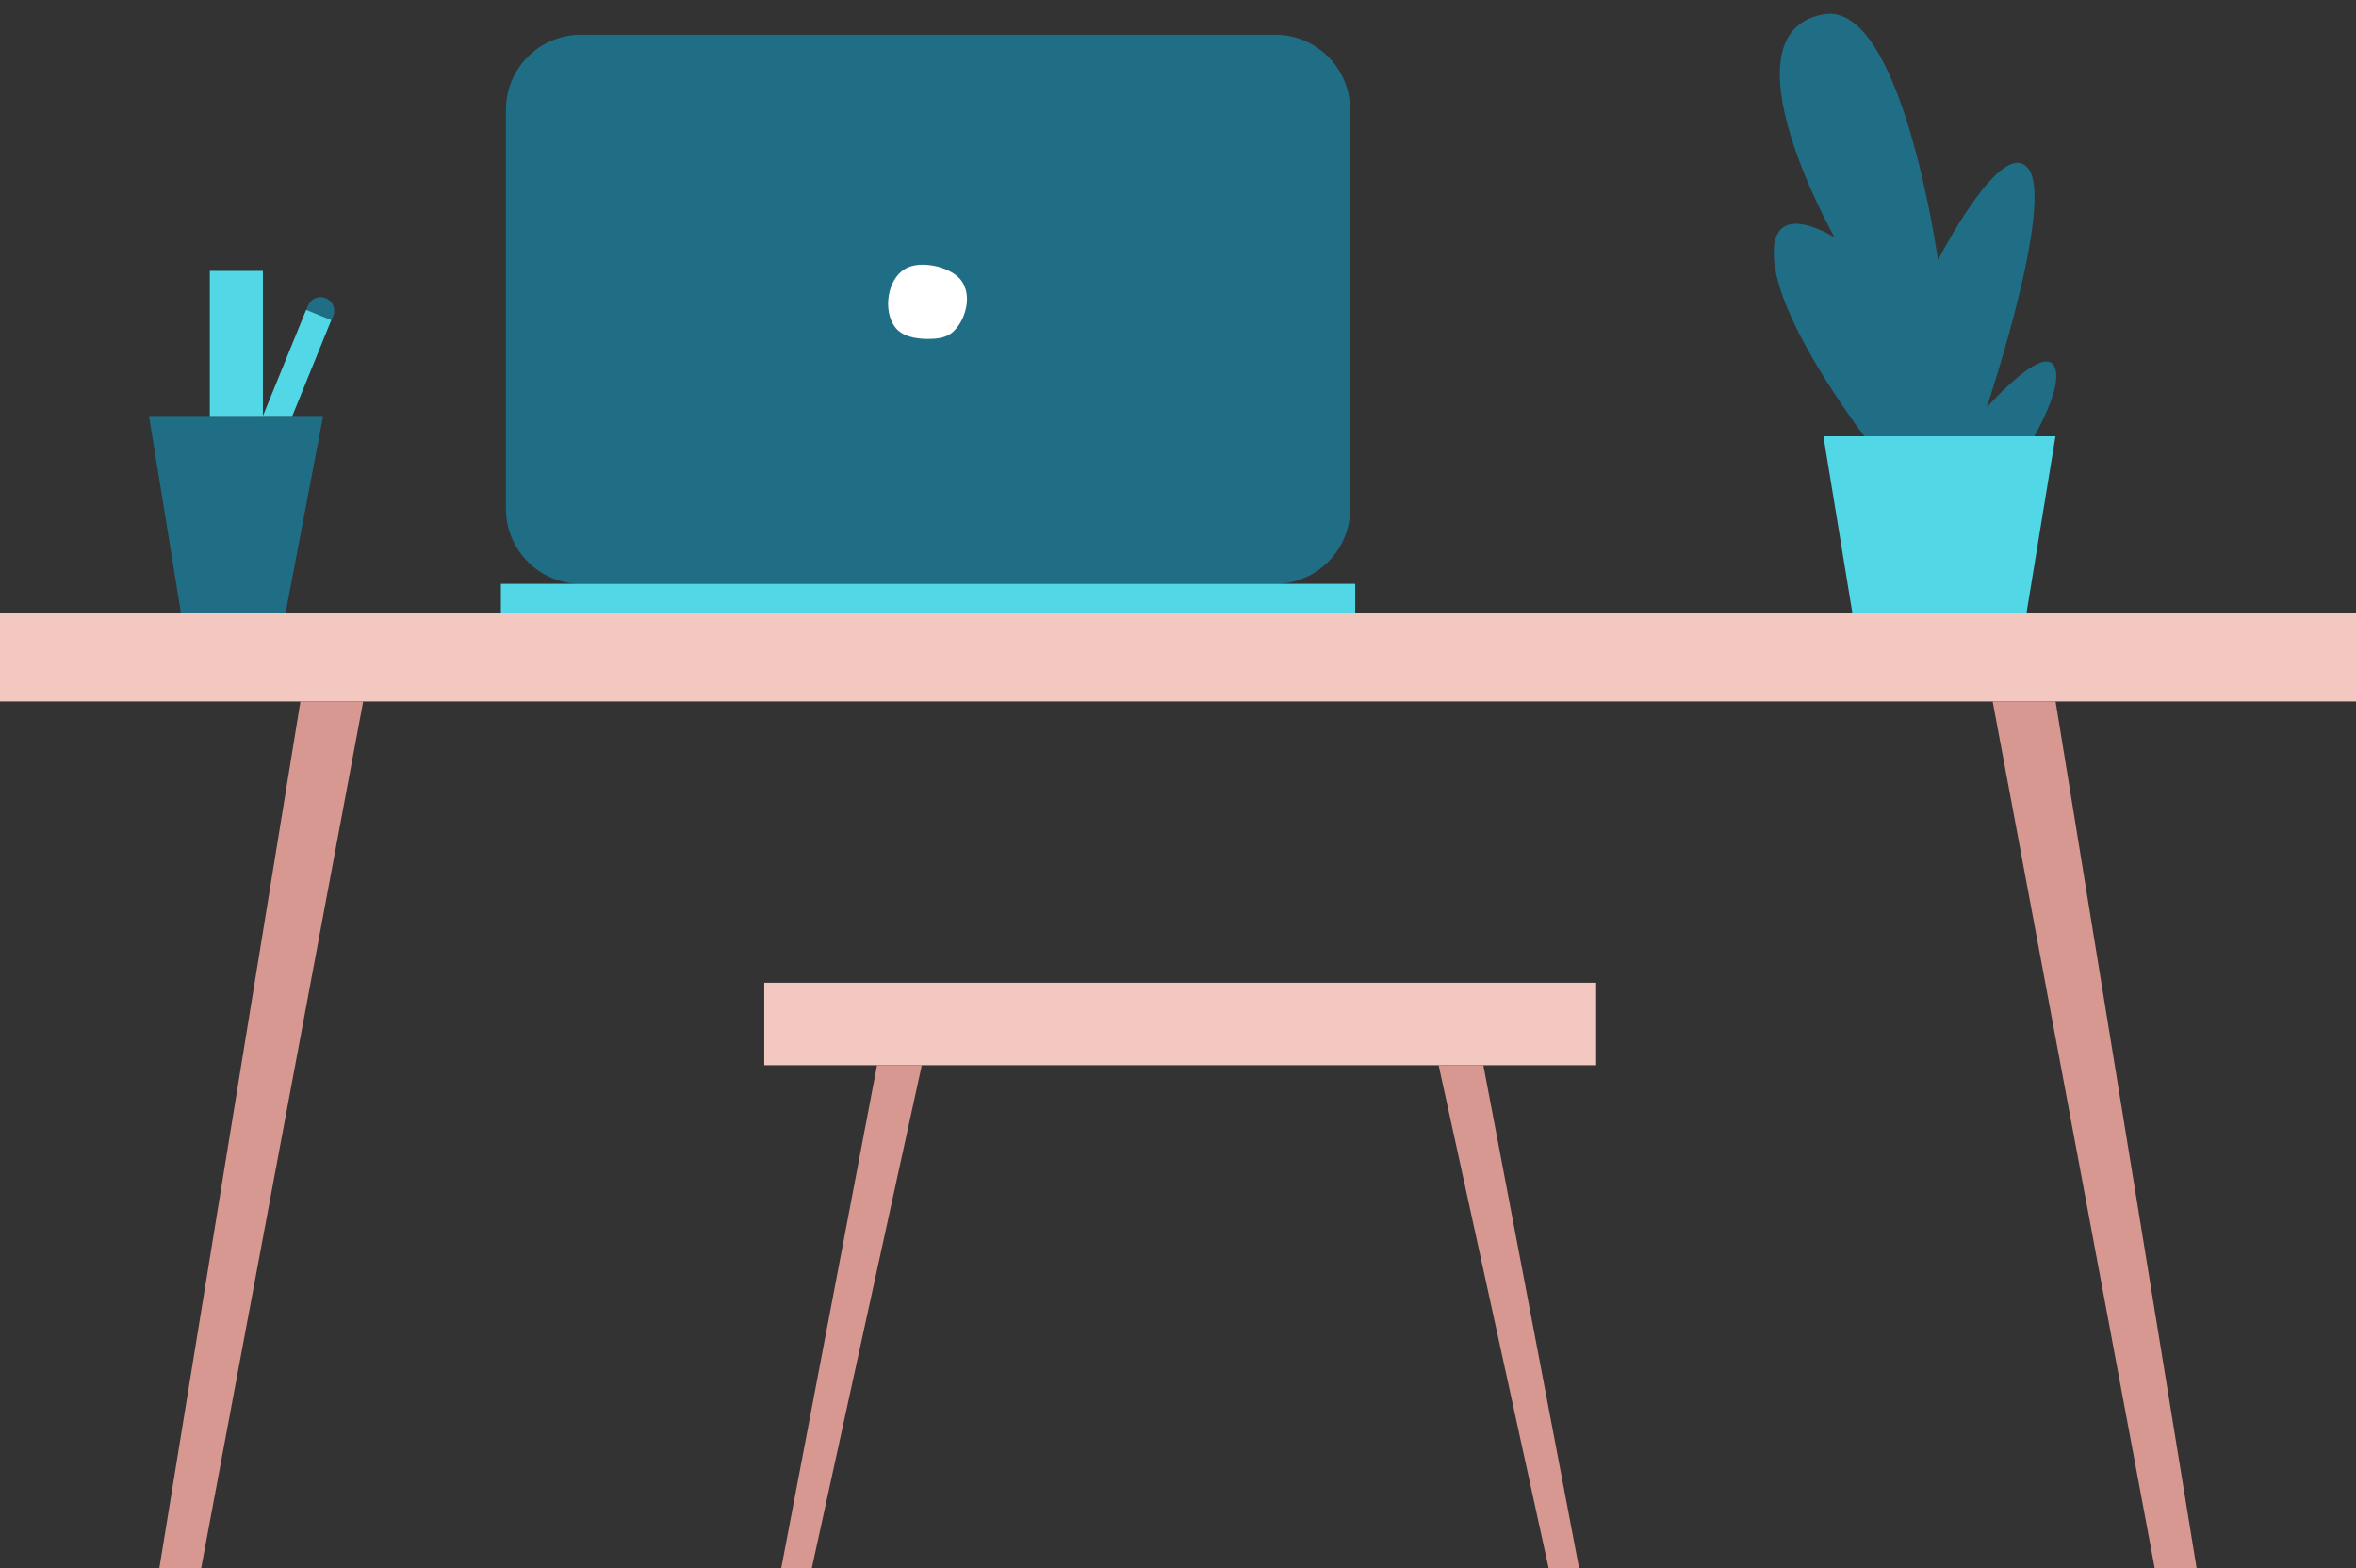
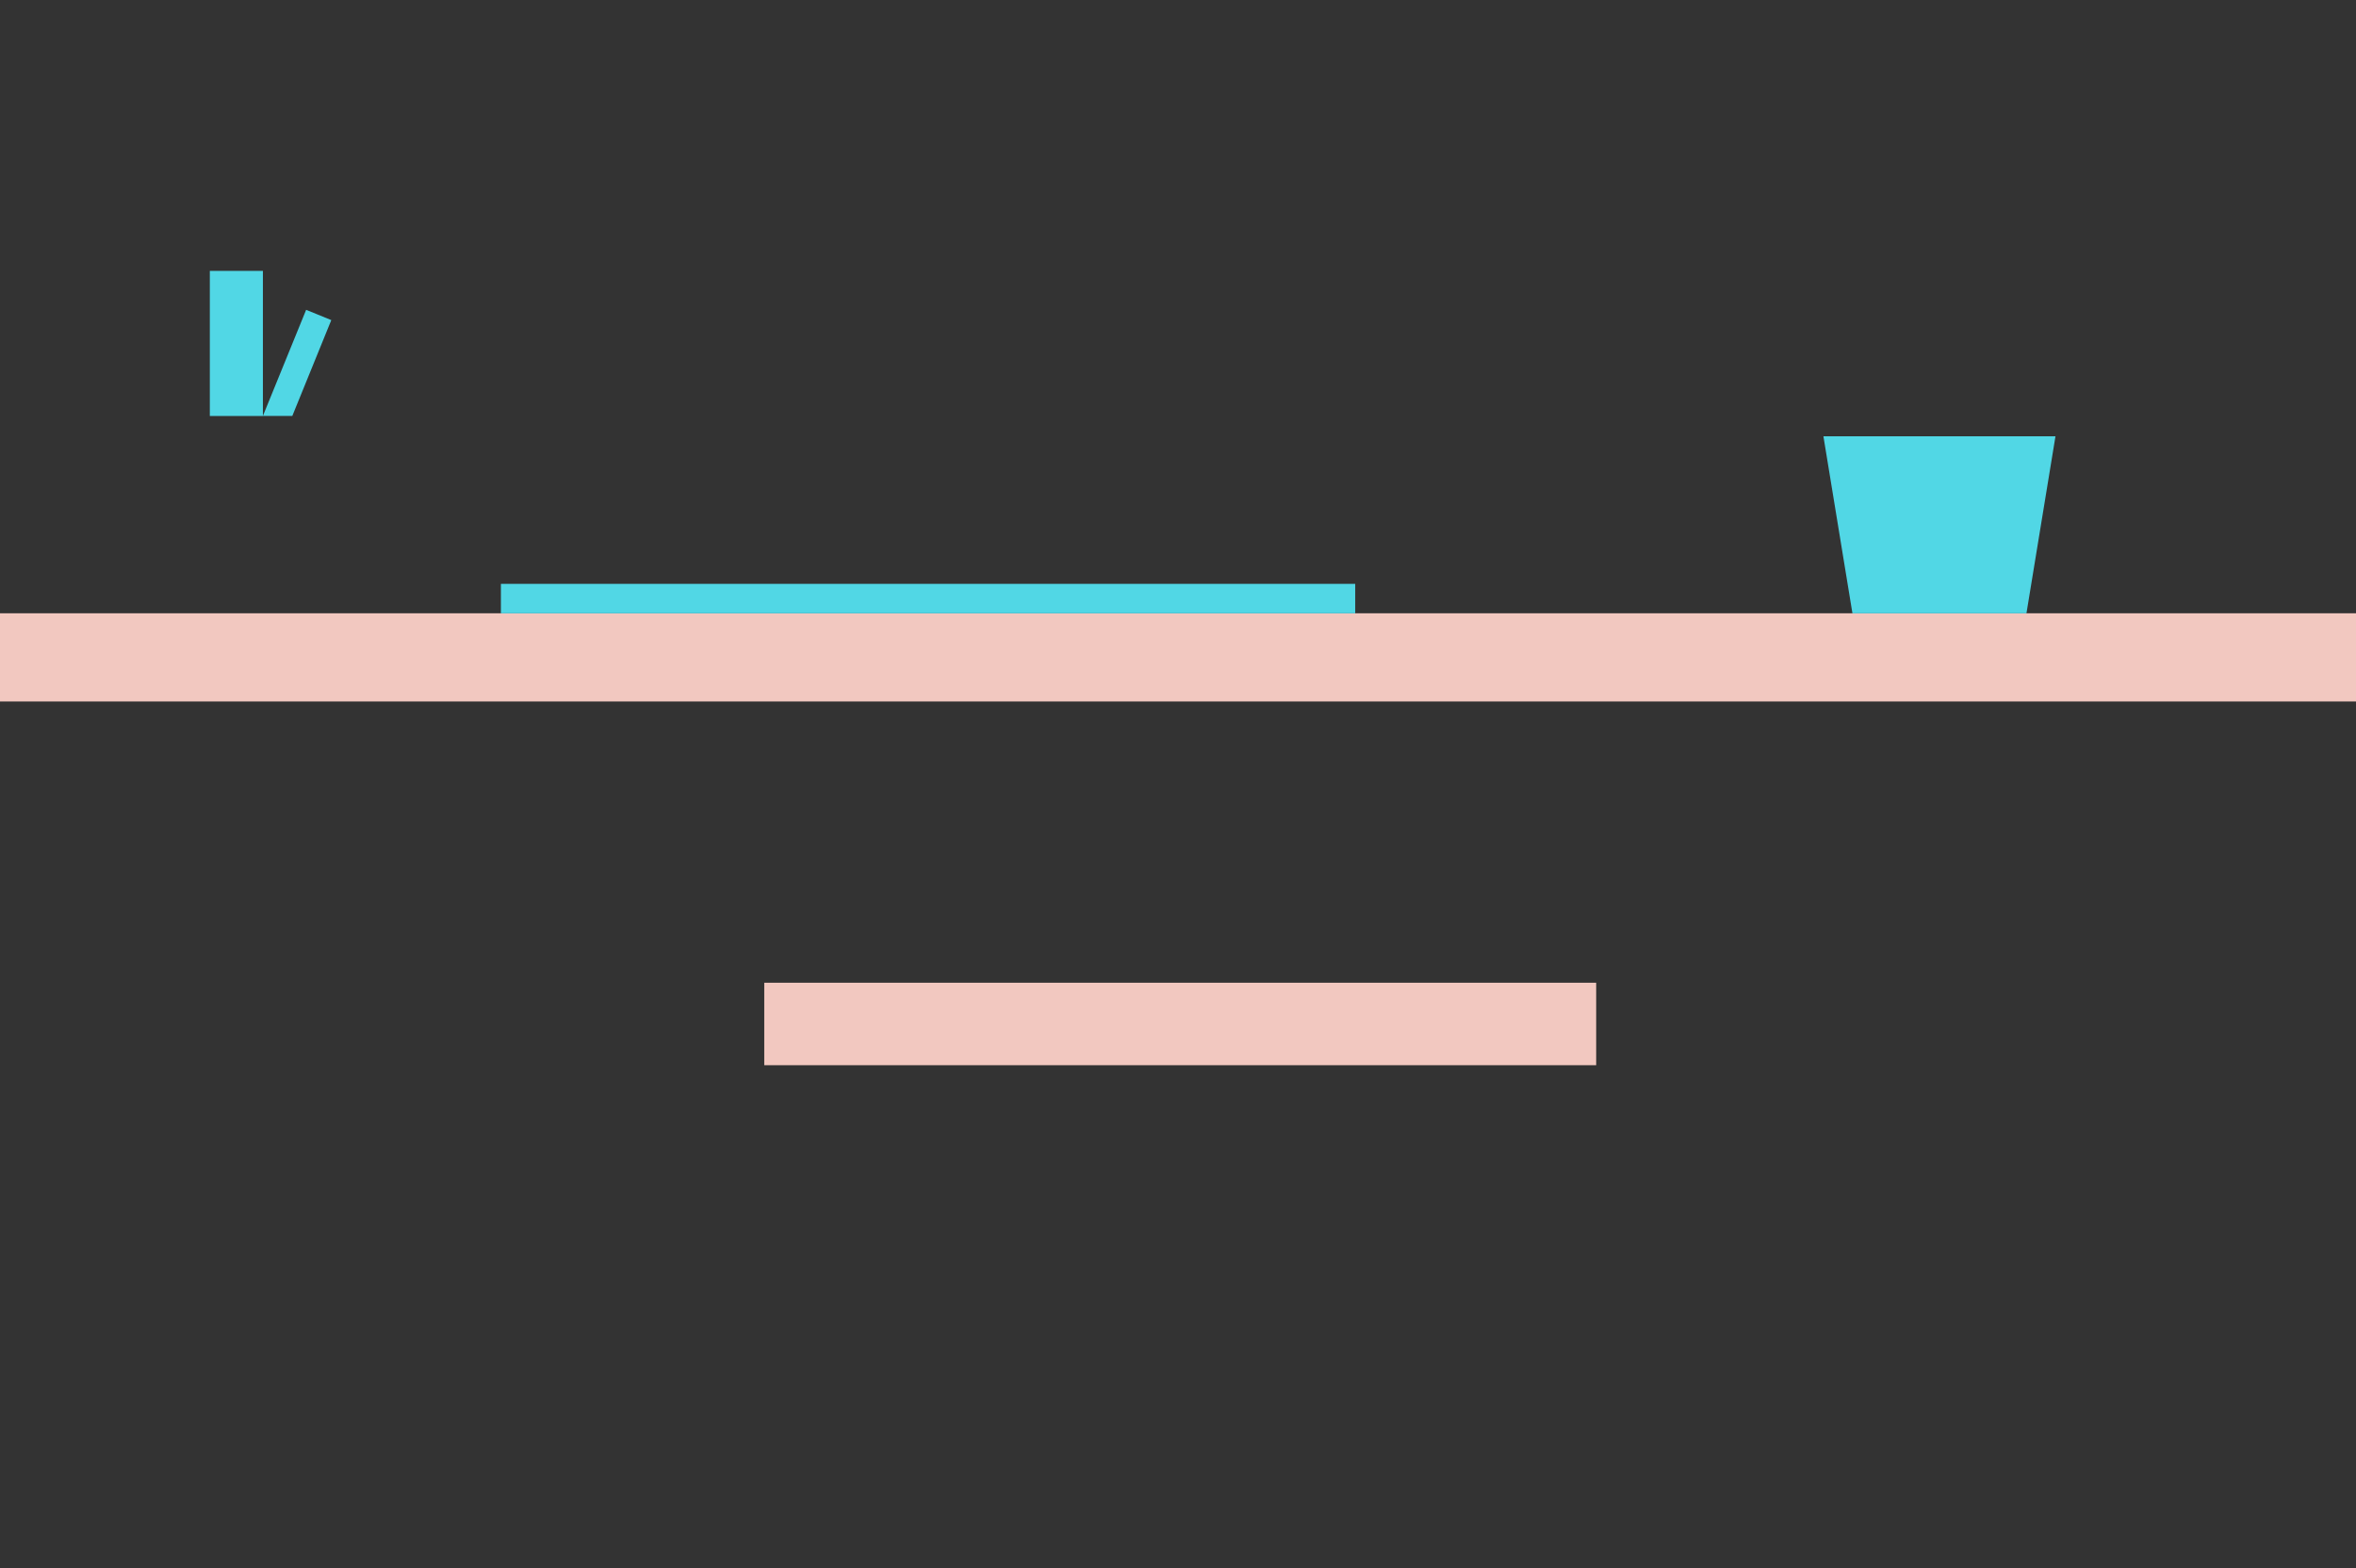
<svg xmlns="http://www.w3.org/2000/svg" fill="#000000" height="318.9" preserveAspectRatio="xMidYMid meet" version="1" viewBox="0.0 -2.8 479.0 318.9" width="479" zoomAndPan="magnify">
  <rect x="0.0" y="-2.8" width="479.0" height="318.9" fill="#333333" stroke="none" />
  <g id="change1_1">
-     <path d="M259.23,4.26h-141.1c-8.43,0-15.27,6.83-15.27,15.28v81.1c0,8.43,6.83,15.28,15.27,15.28h141.1 c8.43,0,15.28-6.85,15.28-15.28v-81.1C274.51,11.09,267.66,4.26,259.23,4.26z M417.99,72.72c-1.16-7.1-13.52,6.7-14.05,7.3 c0.34-1.06,13.69-41.26,8.52-48.42c-5.24-7.27-18.45,18.47-18.45,18.47S386.68-2.8,370.72,0.12c-20.99,3.84,1.79,44.49,2.27,45.37 c-0.55-0.35-13.99-8.77-12.2,5.46c1.39,11.07,12.87,27.7,18.24,34.97h34.56C416.28,81.04,418.5,75.86,417.99,72.72z M30.29,81.77 l6.51,40.13h21.25l7.64-40.13H30.29z M66.22,57.82c-0.34-0.14-0.69-0.21-1.03-0.21c-1.09,0-2.13,0.65-2.57,1.73l-0.35,0.88 l-0.01,0.03l5.09,2.08l0.03,0.01l0.38-0.92C68.32,60,67.64,58.39,66.22,57.82z" fill="#1f6e85" />
-   </g>
+     </g>
  <g id="change2_1">
-     <path d="M195.33,54.09c-2.17-2.71-8.26-4.08-11.35-2.21c-3.61,2.18-4.45,8.39-2.11,11.69 c1.45,2.06,4.28,2.54,6.79,2.54c1.56,0,3.2-0.14,4.51-0.99c0.85-0.55,1.5-1.39,2.03-2.25C196.79,60.2,197.26,56.53,195.33,54.09z" fill="#ffffff" />
-   </g>
+     </g>
  <g id="change3_1">
    <path d="M0,121.9v17.93h479V121.9H0z M155.38,197.02v16.77h169.14v-16.77H155.38z" fill="#f2c8c0" />
  </g>
  <g id="change4_1">
-     <path d="M61.08,139.83L32.39,316.09h8.5l32.95-176.26H61.08z M417.92,139.83h-12.79l32.95,176.26h8.52L417.92,139.83 z M178.31,213.79l-19.48,102.29h6.21l22.37-102.29H178.31z M301.58,213.79h-9.09l22.37,102.29h6.19L301.58,213.79z" fill="#d69890" />
-   </g>
+     </g>
  <g id="change5_1">
    <path d="M101.84,115.92v5.98h173.69v-5.98H101.84z M370.72,85.91l5.9,35.99H412l5.9-35.99H370.72z M42.66,52.28v29.5 h10.79v-29.5H42.66z M62.27,60.21l-0.03-0.01l-8.79,21.57h5.98l7.91-19.45l0.01-0.04L62.27,60.21z" fill="#51d7e5" />
  </g>
</svg>